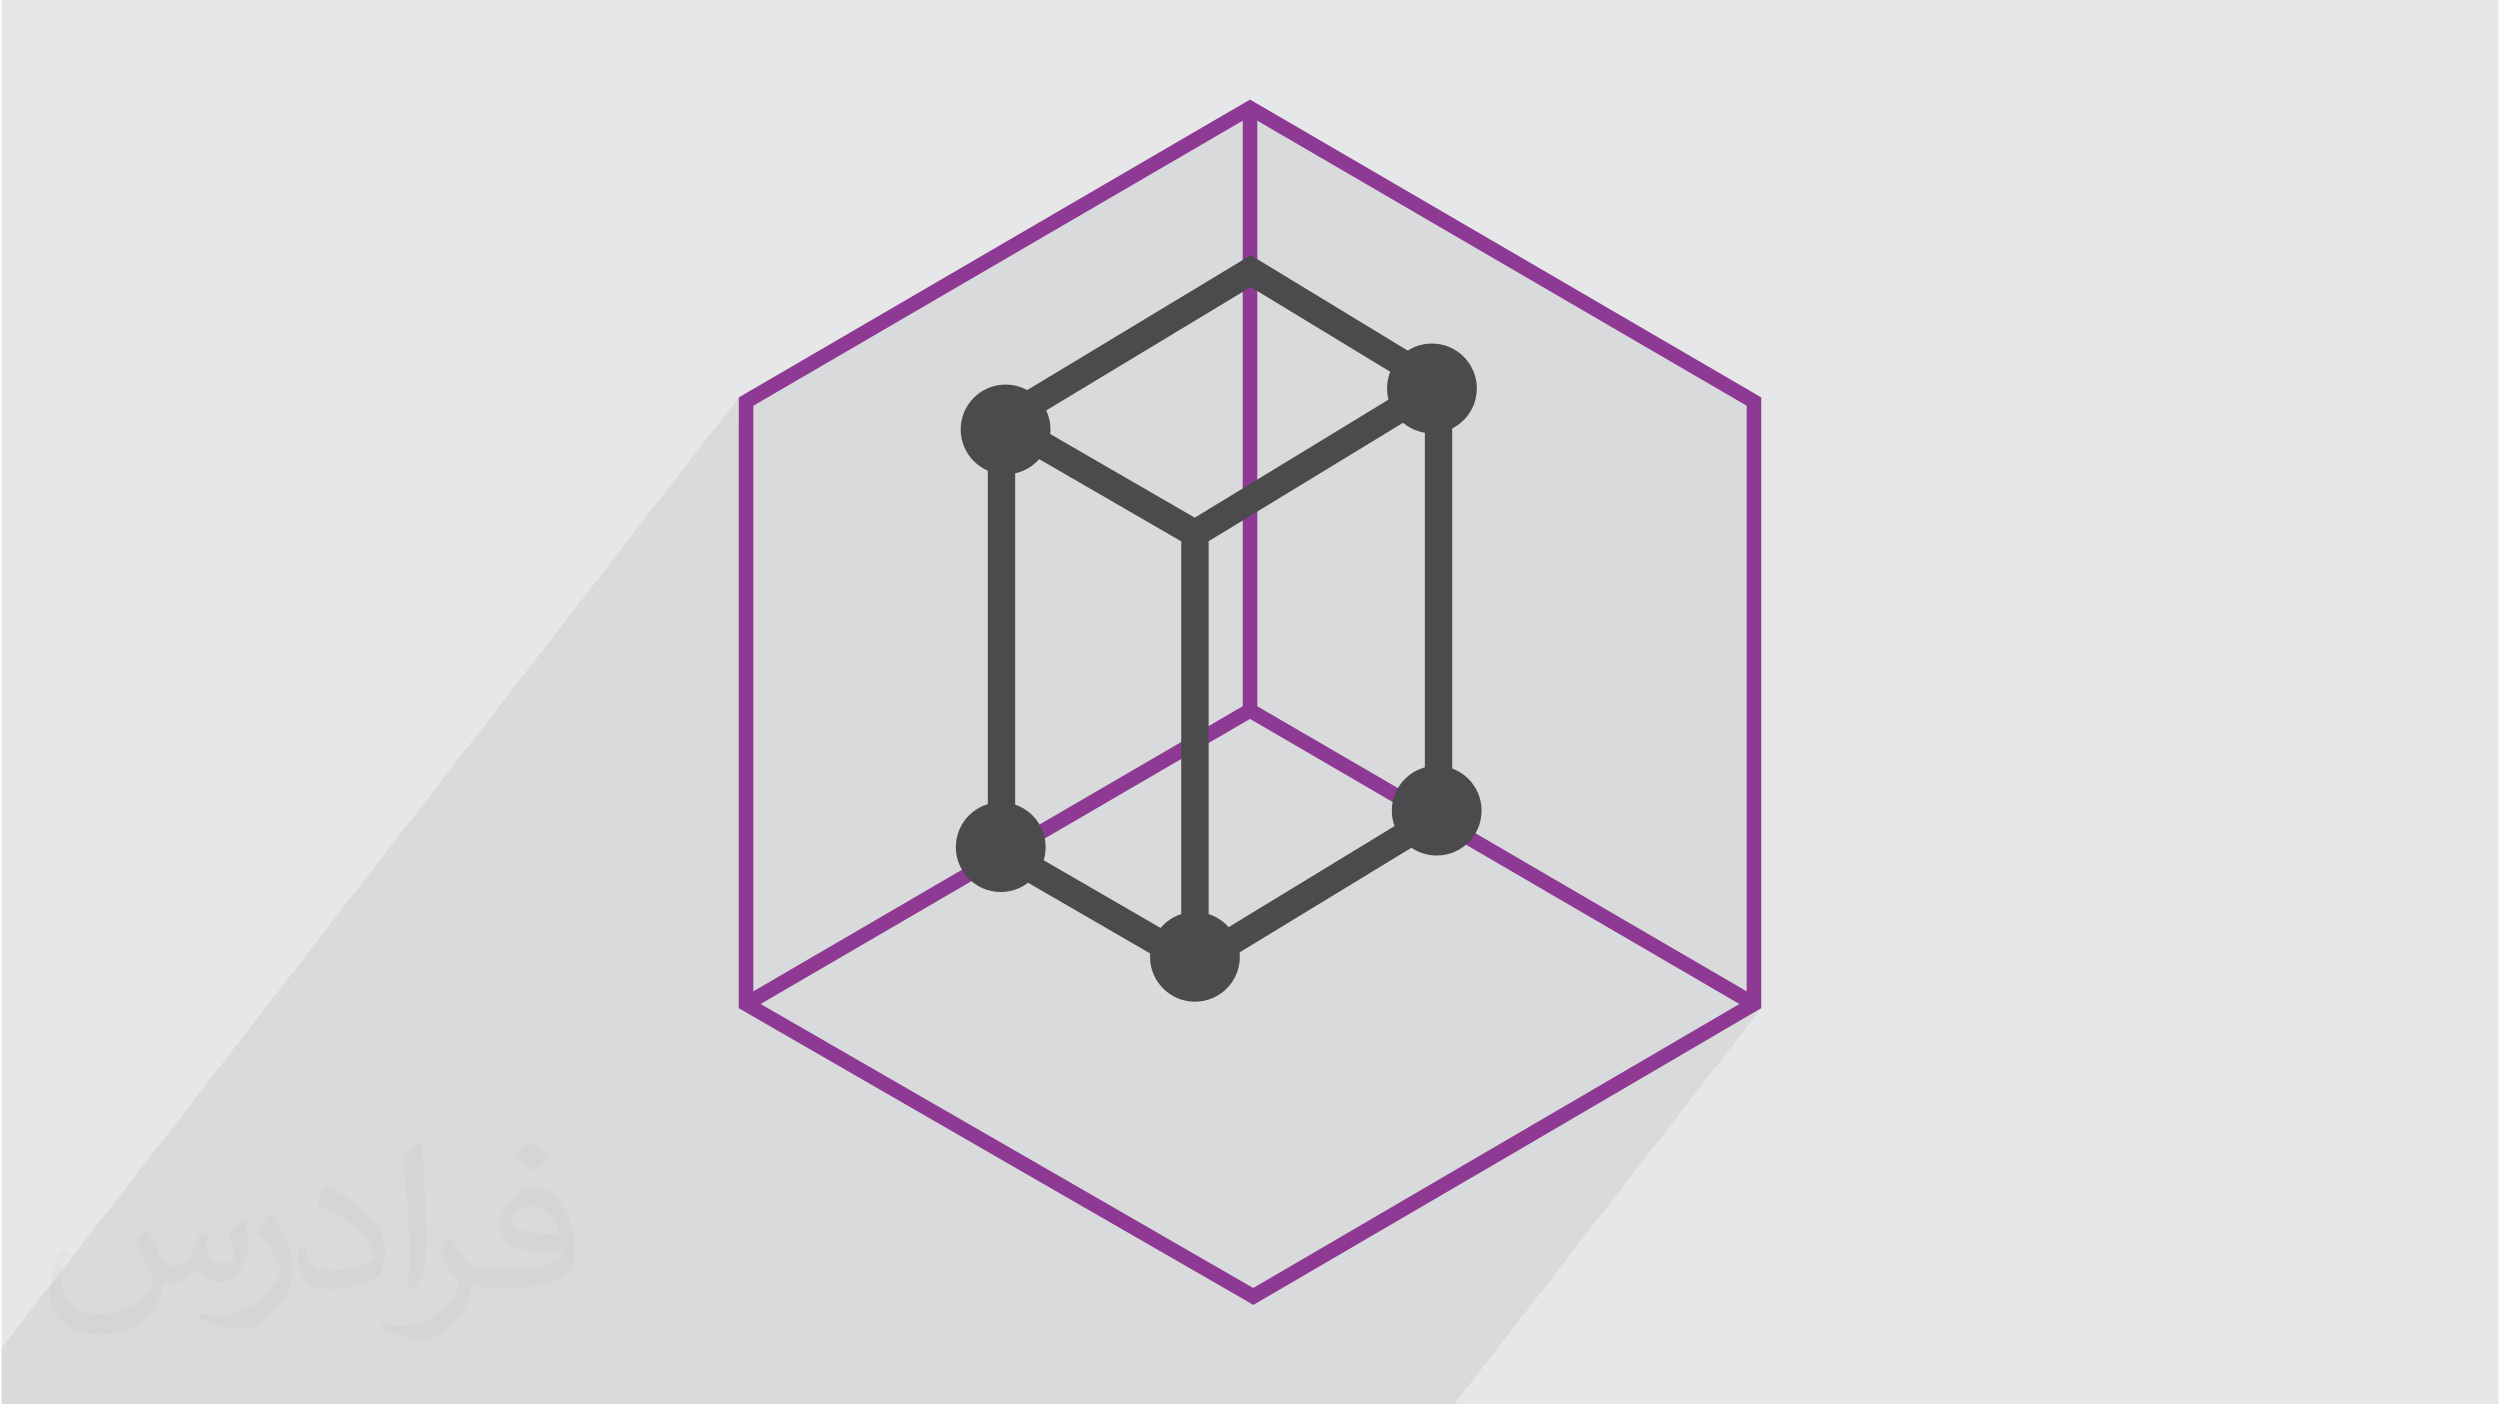
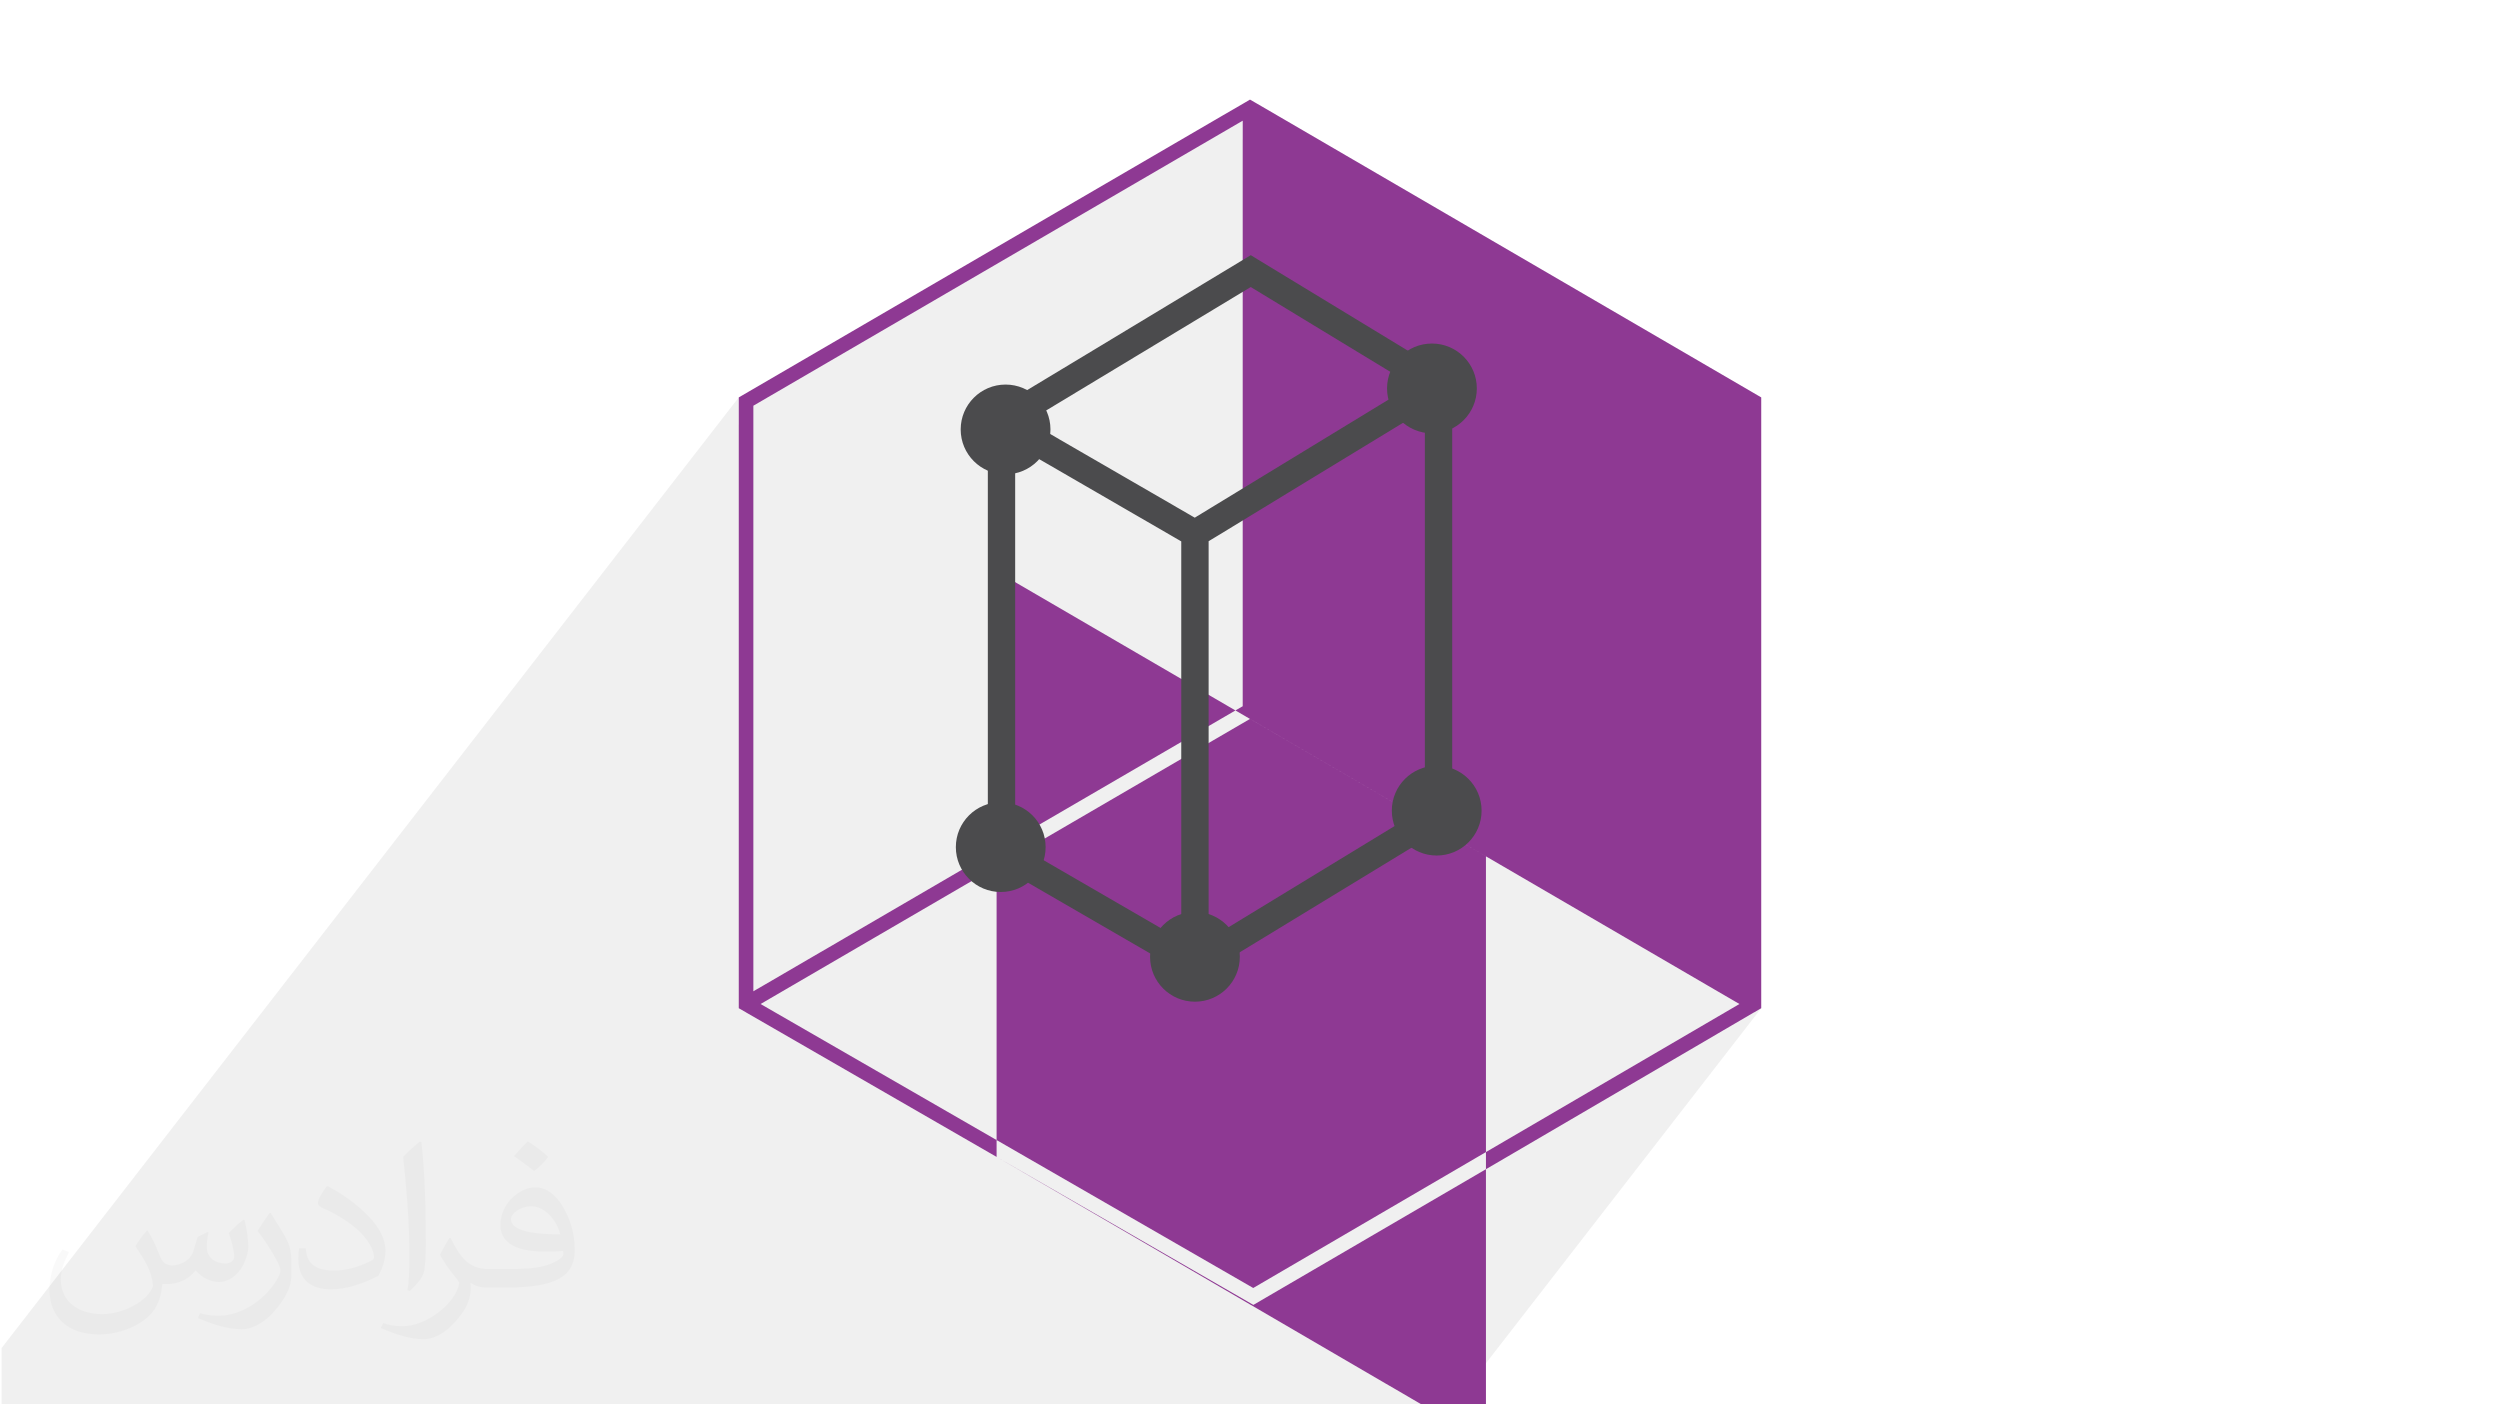
<svg xmlns="http://www.w3.org/2000/svg" xml:space="preserve" width="356px" height="200px" version="1.0" style="shape-rendering:geometricPrecision; text-rendering:geometricPrecision; image-rendering:optimizeQuality; fill-rule:evenodd; clip-rule:evenodd" viewBox="0 0 35600 20025">
  <defs>
    <style type="text/css">
   
    .fil5 {fill:#4B4B4D}
    .fil0 {fill:#E6E7E8}
    .fil4 {fill:#4B4B4D;fill-rule:nonzero}
    .fil3 {fill:#8E3993;fill-rule:nonzero}
    .fil1 {fill:#373435;fill-opacity:0.031}
    .fil2 {fill:#373435;fill-opacity:0.078}
   
  </style>
  </defs>
  <g id="Layer_x0020_1">
    <g id="_1773687797904">
-       <path class="fil0" d="M0 0l35600 0 0 20025 -35600 0 0 -20025z" />
      <path class="fil1" d="M2082 17547c68,104 112,203 155,312 32,64 49,183 199,183 44,0 107,-14 163,-45 63,-33 111,-83 136,-159l60 -202 146 -72 10 10c-20,77 -25,149 -25,206 0,170 146,234 262,234 68,0 129,-34 129,-95 0,-81 -34,-217 -78,-339 68,-68 136,-136 214,-191l12 6c34,144 53,287 53,381 0,93 -41,196 -75,264 -70,132 -194,238 -344,238 -114,0 -241,-58 -328,-163l-5 0c-82,101 -209,193 -412,193l-63 0c-10,134 -39,229 -83,314 -121,237 -480,404 -818,404 -470,0 -706,-272 -706,-633 0,-223 73,-431 185,-578l92 38c-70,134 -117,262 -117,385 0,338 275,499 592,499 294,0 658,-187 724,-404 -25,-237 -114,-348 -250,-565 41,-72 94,-144 160,-221l12 0 0 0 0 0zm5421 -1274c99,62 196,136 291,221 -53,74 -119,142 -201,202 -95,-77 -190,-143 -287,-213 66,-74 131,-146 197,-210l0 0 0 0zm51 926c-160,0 -291,105 -291,183 0,168 320,219 703,217 -48,-196 -216,-400 -412,-400zm-359 895c208,0 390,-6 529,-41 155,-39 286,-118 286,-171 0,-15 0,-31 -5,-46 -87,8 -187,8 -274,8 -282,0 -498,-64 -583,-222 -21,-44 -36,-93 -36,-149 0,-152 66,-303 182,-406 97,-85 204,-138 313,-138 197,0 354,158 464,408 60,136 101,293 101,491 0,132 -36,243 -118,326 -153,148 -435,204 -867,204l-196 0 0 0 -51 0c-107,0 -184,-19 -245,-66l-10 0c3,25 5,50 5,72 0,97 -32,221 -97,320 -192,287 -400,410 -580,410 -182,0 -405,-70 -606,-161l36 -70c65,27 155,46 279,46 325,0 752,-314 805,-619 -12,-25 -34,-58 -65,-93 -95,-113 -155,-208 -211,-307 48,-95 92,-171 133,-239l17 -2c139,282 265,445 546,445l44 0 0 0 204 0 0 0 0 0zm-1408 299c24,-130 26,-276 26,-413l0 -202c0,-377 -48,-926 -87,-1282 68,-75 163,-161 238,-219l22 6c51,450 63,972 63,1452 0,126 -5,250 -17,340 -7,114 -73,201 -214,332l-31 -14 0 0 0 0zm-1449 -596c7,177 94,318 398,318 189,0 349,-50 526,-135 32,-14 49,-33 49,-49 0,-111 -85,-258 -228,-392 -139,-126 -323,-237 -495,-311 -59,-25 -78,-52 -78,-77 0,-51 68,-158 124,-235l19 -2c197,103 417,256 580,427 148,157 240,316 240,489 0,128 -39,250 -102,361 -216,109 -446,192 -674,192 -277,0 -466,-130 -466,-436 0,-33 0,-84 12,-150l95 0 0 0 0 0zm-501 -503l172 278c63,103 122,215 122,392l0 227c0,183 -117,379 -306,573 -148,132 -279,188 -400,188 -180,0 -386,-56 -624,-159l27 -70c75,21 162,37 269,37 342,-2 692,-252 852,-557 19,-35 26,-68 26,-90 0,-36 -19,-75 -34,-110 -87,-165 -184,-315 -291,-453 56,-89 112,-174 173,-258l14 2z" />
      <path class="fil2" d="M9036 20025l6 0 287 0 164 0 5 0 471 0 7 0 0 0 244 0 1038 0 192 0 235 0 383 0 806 0 214 0 606 0 145 0 414 0 451 0 2042 0 3567 0 38 0 300 0 57 0 4381 -5650 -104 61 0 -1 -223 131 -223 130 -103 61 342 -442 -26 -15 129 -166 0 -8349 -6977 -4064 -208 269 0 -269 -6977 4064 -208 269 0 -388 -10511 13555 0 388 0 416 2727 0 382 0 103 0 291 0 208 0 58 0 54 0 23 0 11 0 6 0 14 0 54 0 3 0 50 0 22 0 32 0 39 0 15 0 56 0 51 0 20 0 34 0 37 0 53 0 18 0 0 0 53 0 19 0 71 0 71 0 530 0 149 0 783 0 0 0 92 0 152 0 0 0 113 0 385 0 54 0 53 0 54 0 54 0 53 0 54 0 54 0 54 0 9 0 9 0 10 0 9 0 10 0 9 0 11 0 3 0 5 0 9 0 19 0 9 0 271 0 10 0 37 0 9 0 10 0 8 0 0 0 1 0 19 0 9 0 10 0 9 0 9 0 10 0 18 0 10 0 9 0 19 0 9 0 10 0 545 0 492 0 47 0 144 0z" />
      <g>
-         <path class="fil3" d="M17696 1721l-6977 4064 0 8349 35 -21 116 -67 115 -67 578 -337 115 -67 116 -67 115 -67 116 -68c1886,-1099 3771,-2200 5659,-3297l12 -6 0 0 0 -8349zm-6874 12594l7024 4049 6932 -4049 -6978 -4065 -6978 4065zm3365 2180l-3572 -2060 1 0 -105 -60 0 -119 0 -1 0 -8589 52 -30 6833 -3981 300 -174 104 -61 104 60 292 170 0 0 6893 4016 0 8589 0 1 0 119 -104 61 0 -1c-2378,1392 -4756,2784 -7137,4170l-3661 -2110zm3717 -6425c1853,1076 3704,2156 5555,3236l116 67 115 67 116 68 115 67 116 67 115 67 693 404 36 21 0 -8349 -6977 -4064 0 8349z" />
+         <path class="fil3" d="M17696 1721l-6977 4064 0 8349 35 -21 116 -67 115 -67 578 -337 115 -67 116 -67 115 -67 116 -68c1886,-1099 3771,-2200 5659,-3297l12 -6 0 0 0 -8349zm-6874 12594l7024 4049 6932 -4049 -6978 -4065 -6978 4065zm3365 2180l-3572 -2060 1 0 -105 -60 0 -119 0 -1 0 -8589 52 -30 6833 -3981 300 -174 104 -61 104 60 292 170 0 0 6893 4016 0 8589 0 1 0 119 -104 61 0 -1c-2378,1392 -4756,2784 -7137,4170l-3661 -2110zc1853,1076 3704,2156 5555,3236l116 67 115 67 116 68 115 67 116 67 115 67 693 404 36 21 0 -8349 -6977 -4064 0 8349z" />
        <path class="fil4" d="M14639 6007l37 21 37 22 38 21 37 22 37 21 37 22 74 43 37 21 74 43 37 22 1632 944 37 22 37 21 38 22 37 21 37 22 37 21 37 22 37 21 18 -11 17 -11 18 -10 18 -11 18 -11 17 -11 36 -21 18 -11 35 -22 18 -11 514 -313 18 -11 71 -43 17 -11 18 -10 18 -11 35 -22 18 -11 18 -10 18 -11 17 -11 18 -11 35 -21 18 -11 18 -11 35 -21 18 -11 18 -11 1966 -1198 -1278 -776c-618,-376 -803,-488 -1025,-623l-3172 1914zm5848 -742l-2 -5 198 123 -3 214 3 4 0 6132 -3473 2115 0 0 -192 118 -198 -115 0 0 -2758 -1597 0 -6132 0 0 0 -222 192 -116 0 0 1213 -731c782,-472 1563,-943 2344,-1415l101 62 2575 1565zm-194 574l-1943 1183 -982 599 -20 12 -38 23 -20 12 -38 23 -20 12 -19 12 -3 1 0 0 0 5677 3083 -1878 0 -5676zm-3473 1880l-1865 -1080 -49 -28 -50 -29 -49 -28 -49 -29 -49 -28 -49 -28 -49 -29 -49 -28 -49 -29 -50 -28 -11 -7 0 5682 2368 1372 0 -5683z" />
        <circle class="fil5" cx="14315" cy="6123" r="640" />
        <circle class="fil5" cx="14246" cy="12078" r="640" />
        <circle class="fil5" cx="17015" cy="13642" r="640" />
        <circle class="fil5" cx="20462" cy="11558" r="640" />
        <circle class="fil5" cx="20394" cy="5538" r="640" />
      </g>
    </g>
  </g>
</svg>